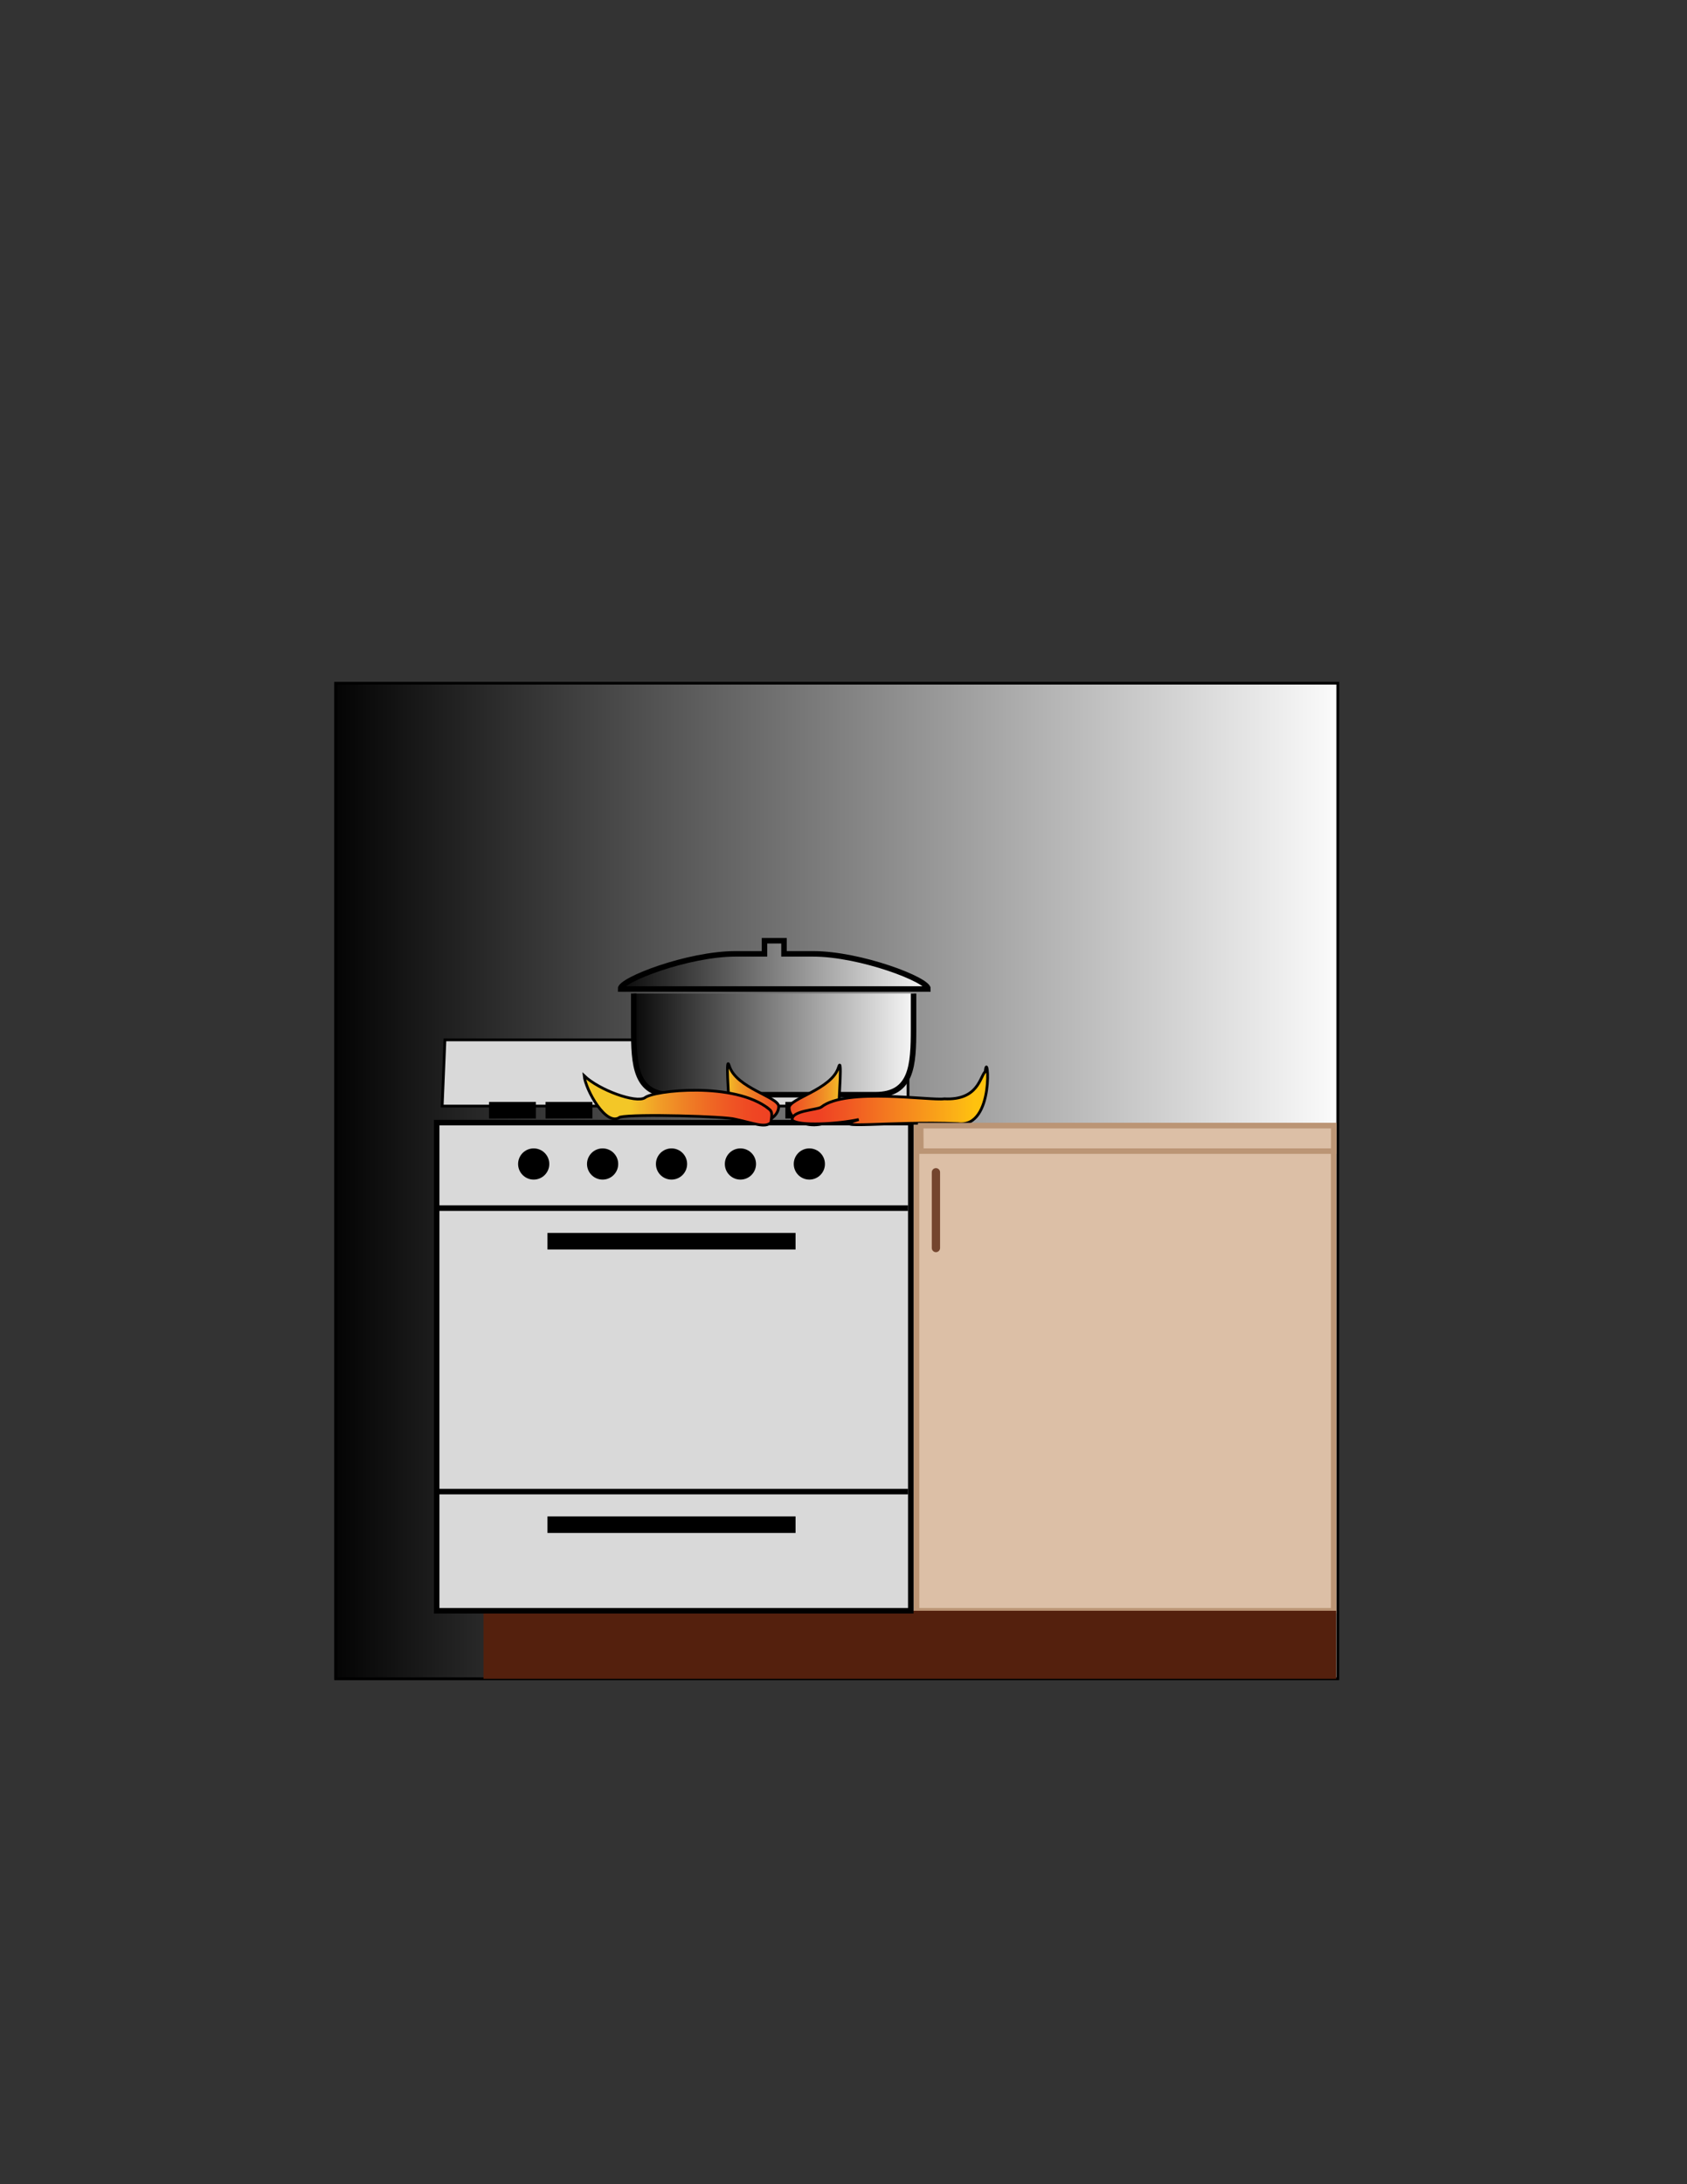
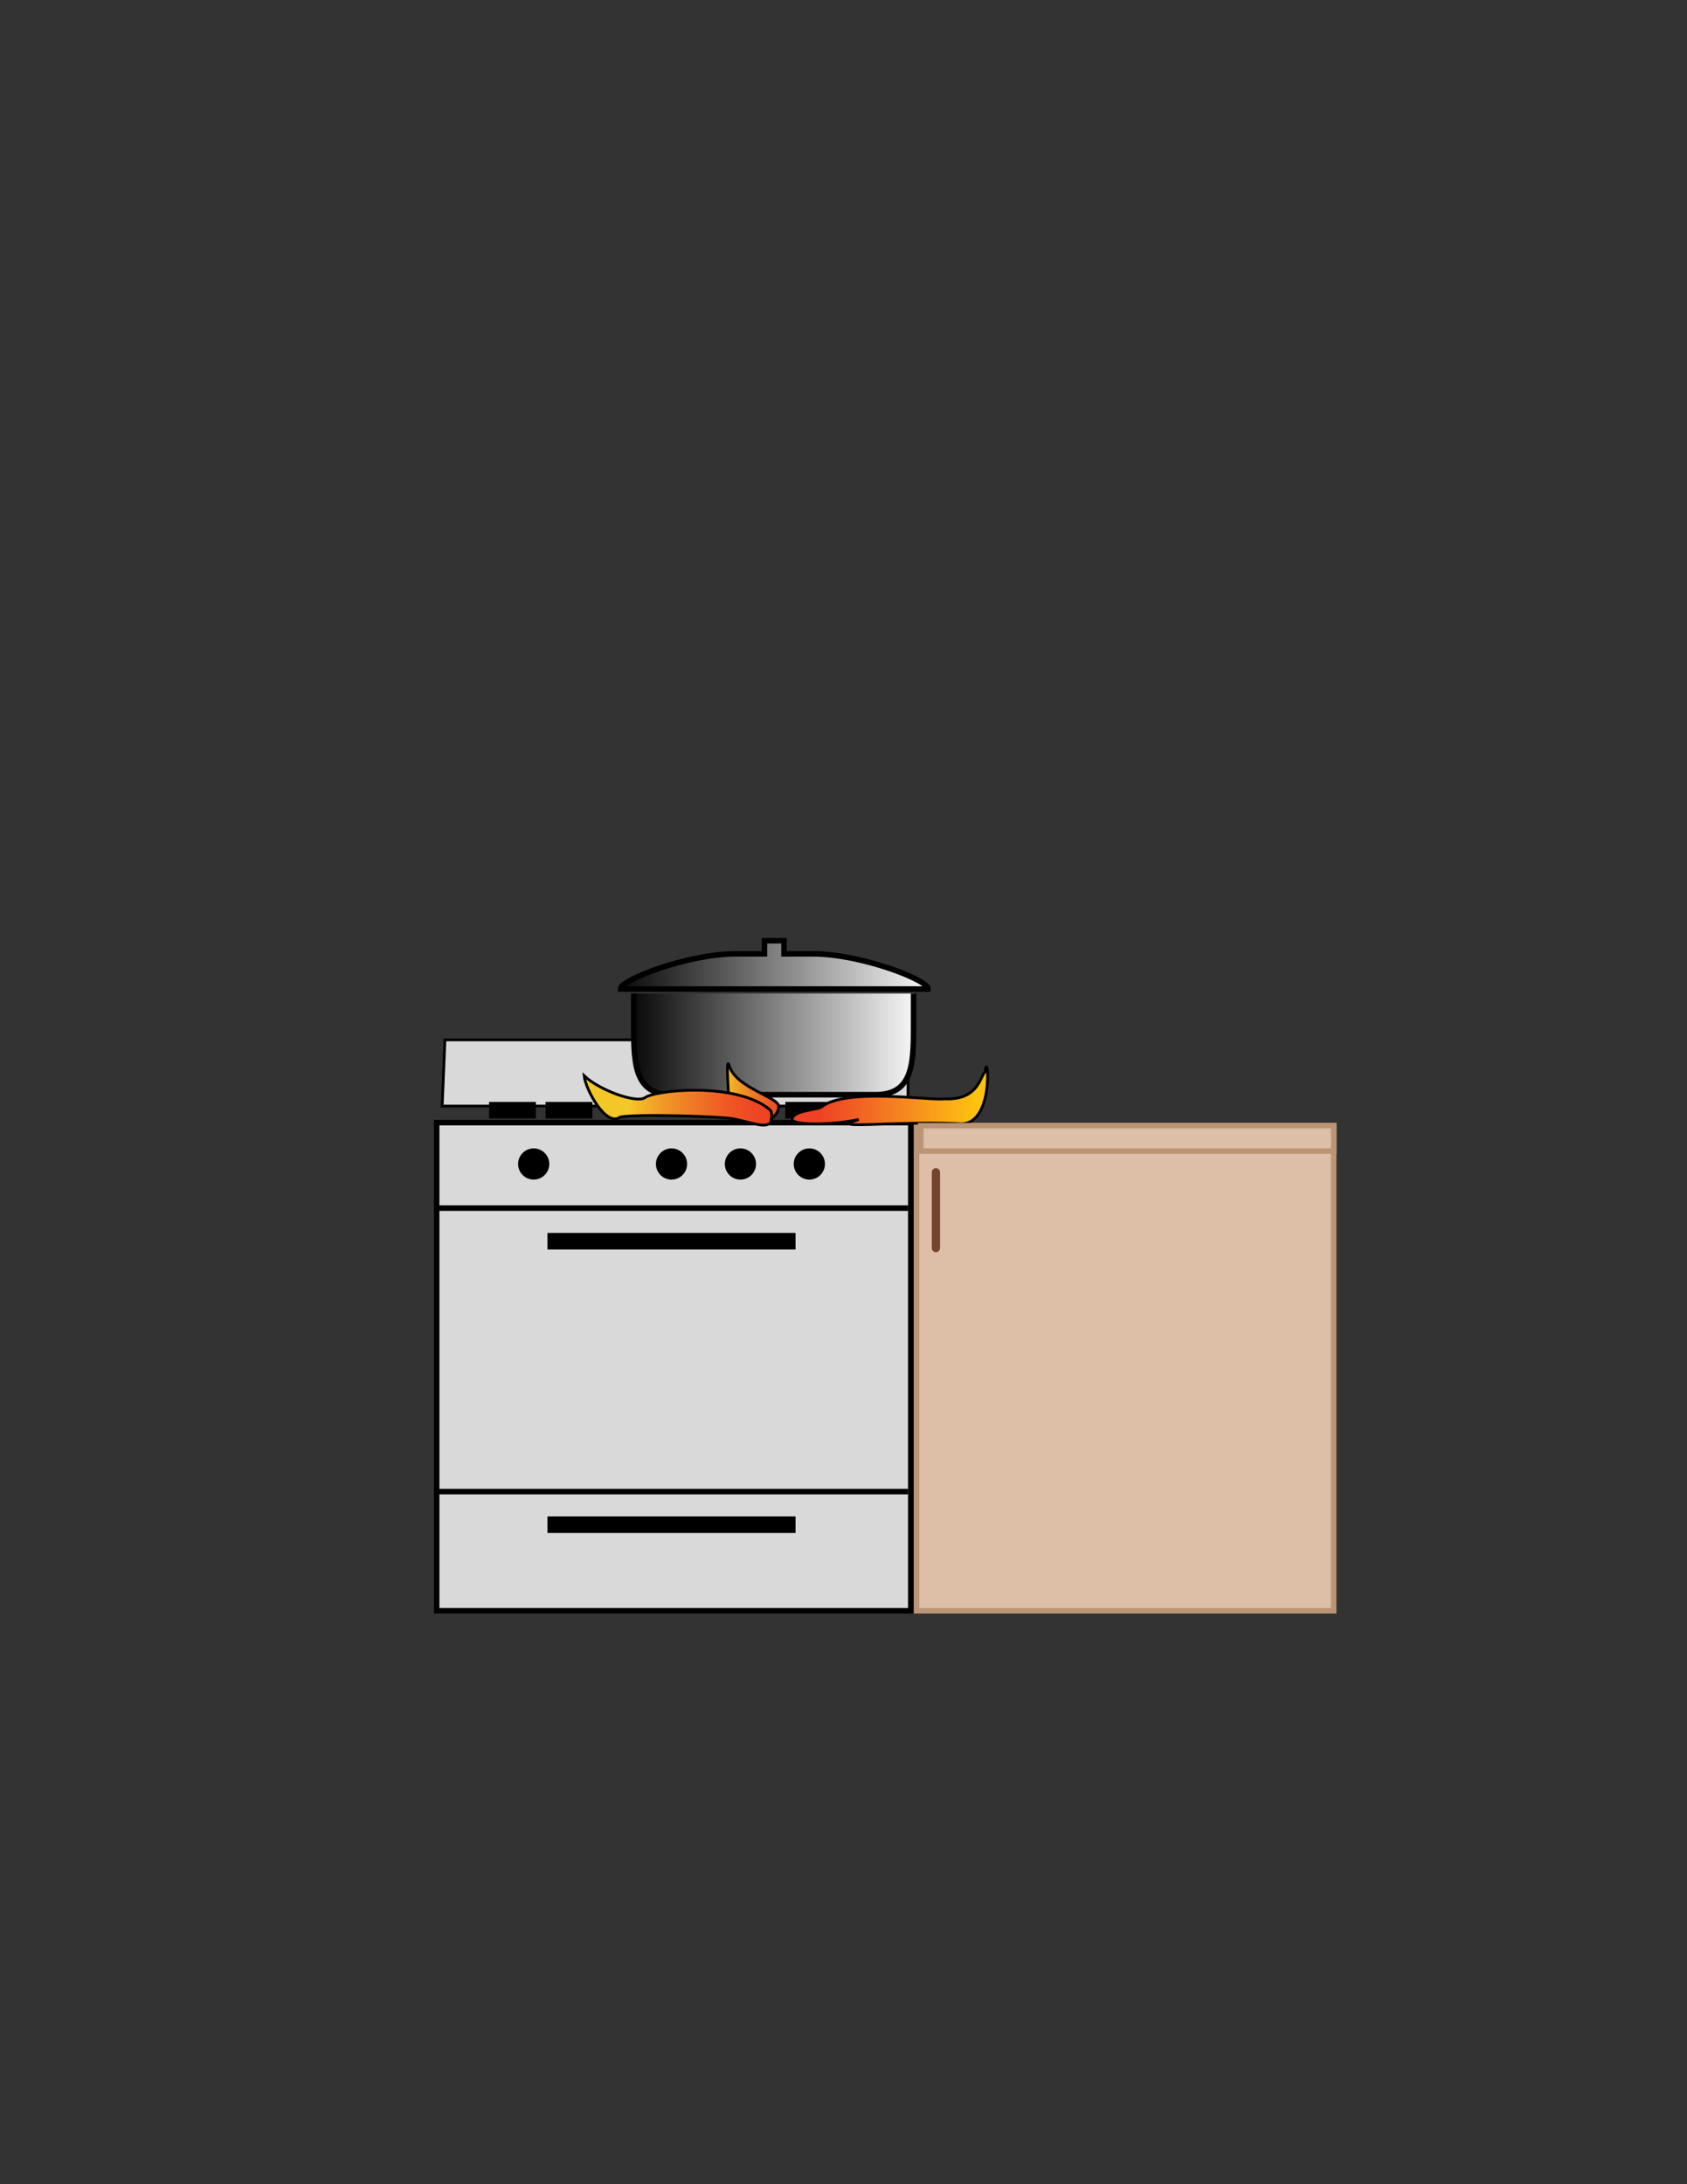
<svg xmlns="http://www.w3.org/2000/svg" viewBox="0 0 612 792">
  <rect x="0" y="0" width="612" height="792" fill="#333333" stroke="none" />
  <linearGradient id="a" y2="428.23" gradientUnits="userSpaceOnUse" x2="116.06" y1="428.23" x1="490.99">
    <stop offset="0" stop-color="#fff" />
    <stop offset="1" />
  </linearGradient>
-   <path stroke="#000" fill="url(#a)" d="M121.75 247.73h363.57v361H121.75z" />
  <path stroke="#BB9575" stroke-width="2" fill="#DCBFA6" d="M332.5 408.17h151.32v175.9H332.5z" />
  <path stroke="#74452E" stroke-linecap="round" stroke-width="3" fill="none" d="M339.53 425.07v27.47" />
  <path stroke="#000" fill="#D9D9D9" d="M160.41 401.07l1-24h168v24z" />
-   <path fill="#54200D" d="M175.41 584.07h309.33v24.667H175.41z" />
  <path stroke="#000" stroke-width="2" fill="#D9D9D9" d="M158.41 407.07h172v177h-172z" />
  <path stroke="#000" stroke-width="2" fill="none" d="M158.41 438.07h171" />
  <path stroke="#000" stroke-width="6" fill="none" d="M198.61 450.07h90" />
  <path stroke="#000" stroke-width="2" fill="none" d="M158.41 540.86h171" />
  <path stroke="#000" stroke-width="6" fill="none" d="M198.61 552.86h90" />
  <circle cy="422.07" cx="193.61" r="5.657" />
-   <circle cy="422.07" cx="218.61" r="5.657" />
  <circle cy="422.07" cx="243.61" r="5.657" />
  <circle cy="422.07" cx="268.61" r="5.657" />
  <circle cy="422.07" cx="293.61" r="5.657" />
  <path stroke="#000" stroke-width="6" fill="none" d="M194.41 402.57h-17M214.91 402.57h-17M279.41 402.57h-17M301.91 402.57h-17" />
  <linearGradient id="b" y2="349.87" gradientUnits="userSpaceOnUse" x2="220.84" y1="349.87" x1="340.91">
    <stop offset="0" stop-color="#fff" />
    <stop offset="1" />
  </linearGradient>
  <path stroke="#000" stroke-width="2" d="M294.91 345.87h-10.5v-4.75h-7.074v4.75h-10.5c-17.25 0-42 9.5-41.75 12.75h111.58c.25-3.25-24.5-12.75-41.75-12.75z" fill="url(#b)" />
  <linearGradient id="c" y2="378.59" gradientUnits="userSpaceOnUse" x2="225.91" y1="378.59" x1="335.41">
    <stop offset="0" stop-color="#fff" />
    <stop offset="1" />
  </linearGradient>
  <path stroke="#000" stroke-width="2" d="M229.91 360.24v12.7c0 13.255.547 24 13.801 24h73.899c13.254 0 13.801-10.745 13.801-24v-12.7" fill="url(#c)" />
  <linearGradient id="d" y2="394.29" gradientUnits="userSpaceOnUse" x2="276.02" gradientTransform="translate(6.25 2.75)" y1="394.29" x1="302.05">
    <stop offset=".09" stop-color="#f3c727" />
    <stop offset=".097" stop-color="#f3c527" />
    <stop offset=".268" stop-color="#f1a027" />
    <stop offset=".436" stop-color="#ef8325" />
    <stop offset=".596" stop-color="#ef6a24" />
    <stop offset=".747" stop-color="#ef5524" />
    <stop offset=".886" stop-color="#ef4623" />
    <stop offset="1" stop-color="#ef4123" />
  </linearGradient>
-   <path stroke="#000" d="M295.29 407.88c4.979 0 9.016-2.771 9.016-6.188s1.345-19.377-.141-14.625c-2.5 8-17.891 11.208-17.891 14.625s4.03 6.2 9.01 6.2z" fill="url(#d)" />
  <linearGradient id="e" y2="394.04" gradientUnits="userSpaceOnUse" x2="-7648.8" gradientTransform="matrix(-1 0 0 1 -7362.3 2.5)" y1="394.04" x1="-7622.7">
    <stop offset=".09" stop-color="#f3c727" />
    <stop offset=".097" stop-color="#f3c527" />
    <stop offset=".268" stop-color="#f1a027" />
    <stop offset=".436" stop-color="#ef8325" />
    <stop offset=".596" stop-color="#ef6a24" />
    <stop offset=".747" stop-color="#ef5524" />
    <stop offset=".886" stop-color="#ef4623" />
    <stop offset="1" stop-color="#ef4123" />
  </linearGradient>
  <path stroke="#000" d="M273.47 407.38c-4.979 0-9.016-2.771-9.016-6.188s-1.345-19.377.141-14.625c2.5 8 17.891 11.208 17.891 14.625s-4.03 6.2-9.01 6.2z" fill="url(#e)" />
  <linearGradient id="f" y2="395.77" gradientUnits="userSpaceOnUse" x2="279.91" gradientTransform="translate(-.25 3.25)" y1="395.77" x1="223.41">
    <stop offset=".09" stop-color="#f3c727" />
    <stop offset=".097" stop-color="#f3c527" />
    <stop offset=".268" stop-color="#f1a027" />
    <stop offset=".436" stop-color="#ef8325" />
    <stop offset=".596" stop-color="#ef6a24" />
    <stop offset=".747" stop-color="#ef5524" />
    <stop offset=".886" stop-color="#ef4623" />
    <stop offset="1" stop-color="#ef4123" />
  </linearGradient>
  <path stroke="#000" d="M278.91 402.07c-12.379-9.903-41.75-6.75-45-4-3.25 2-16.5-2.75-22-8 .5 5 8 18.75 13 15 5.5-1.25 38.5-.25 41.75.75 7 1.5 10.75 3.25 13 1.25.5-3.25.5-4-.75-5z" fill="url(#f)" />
  <linearGradient id="g" y2="15.528" gradientUnits="userSpaceOnUse" x2="-7288.1" gradientTransform="matrix(-1.1 0 0 1.1 -7719.7 380.27)" y1="15.528" x1="-7344.6">
    <stop offset=".09" stop-color="#ffc20e" />
    <stop offset=".19" stop-color="#fcb316" />
    <stop offset=".582" stop-color="#f47c20" />
    <stop offset=".862" stop-color="#f05423" />
    <stop offset="1" stop-color="#ef4123" />
  </linearGradient>
  <path stroke="#000" d="M297.97 401.41c8.878-7.102 39.945-2.217 44.57-2.967 12.375.625 12.924-8.014 14.875-9.875.896-8.971 3.756 20.596-9.875 18.875-24.5-1-48.435 2.326-36-1.5-7.701 1.65-21.651 2.45-24.125.25-.56-3.57 9.17-3.68 10.55-4.78z" fill="url(#g)" />
  <path stroke="#BB9575" stroke-width="2" fill="#DCBFA6" d="M483.85 417.4v-9.23H334.01l.05 9.23z" />
</svg>